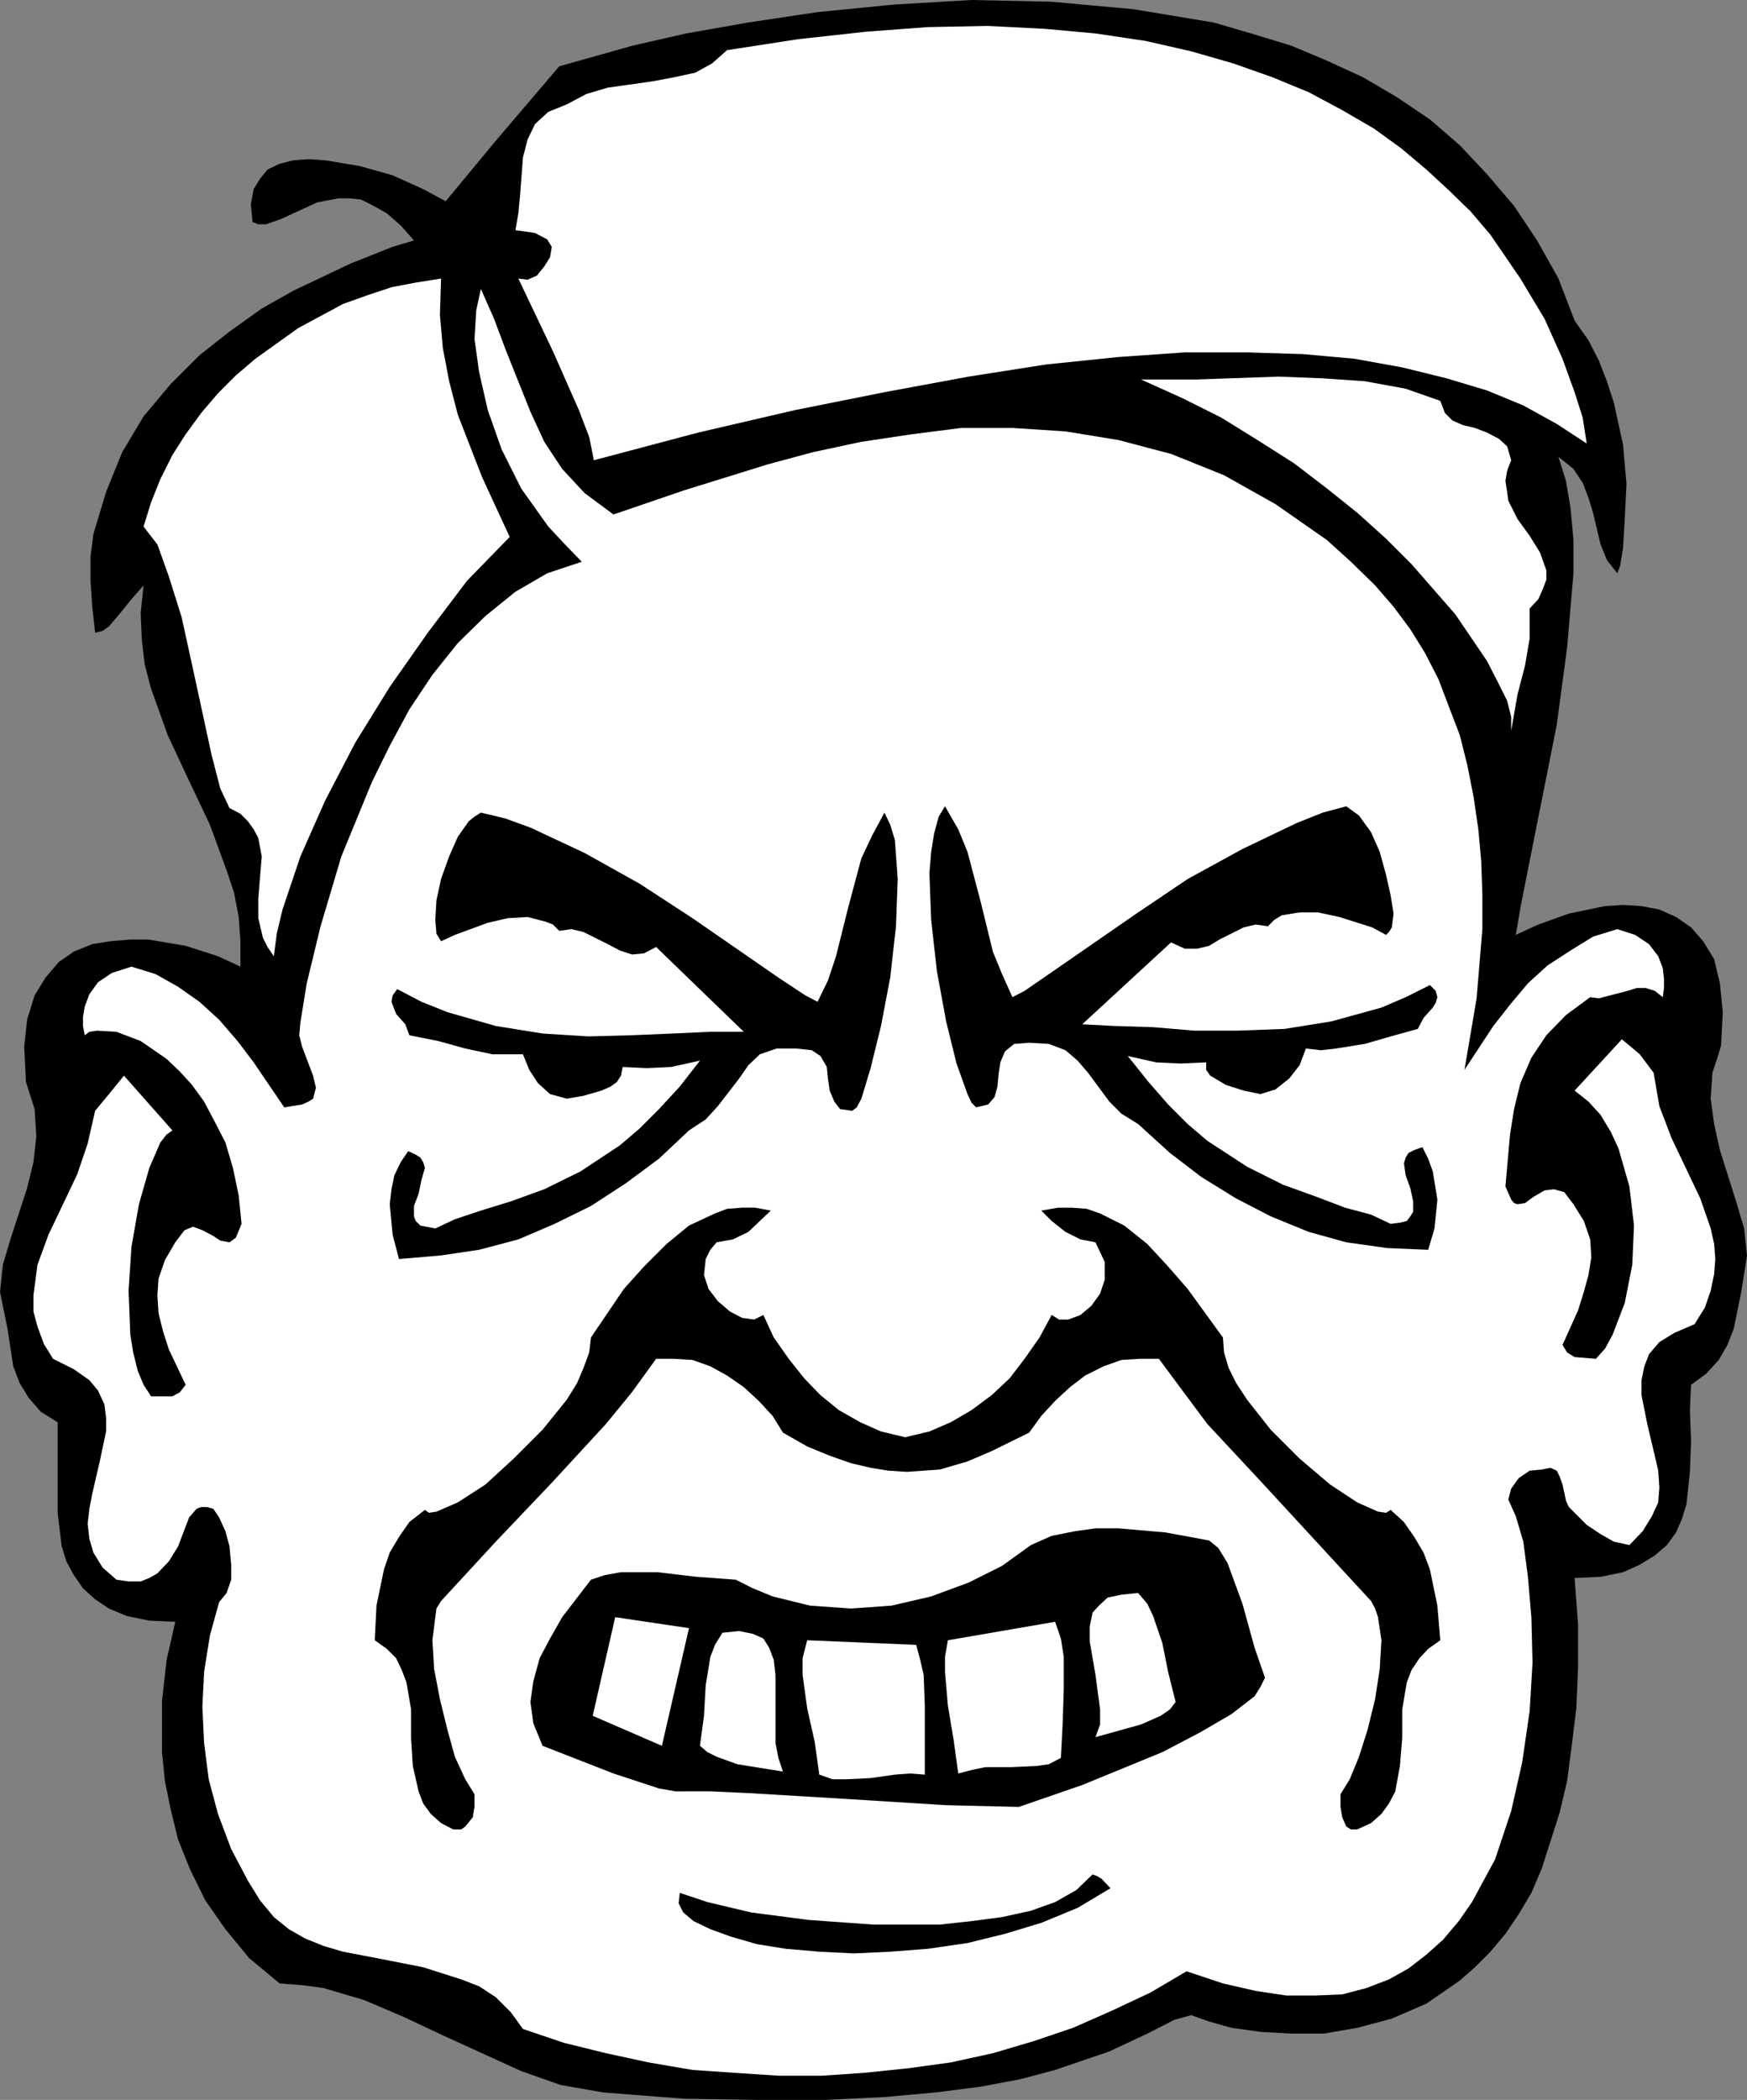
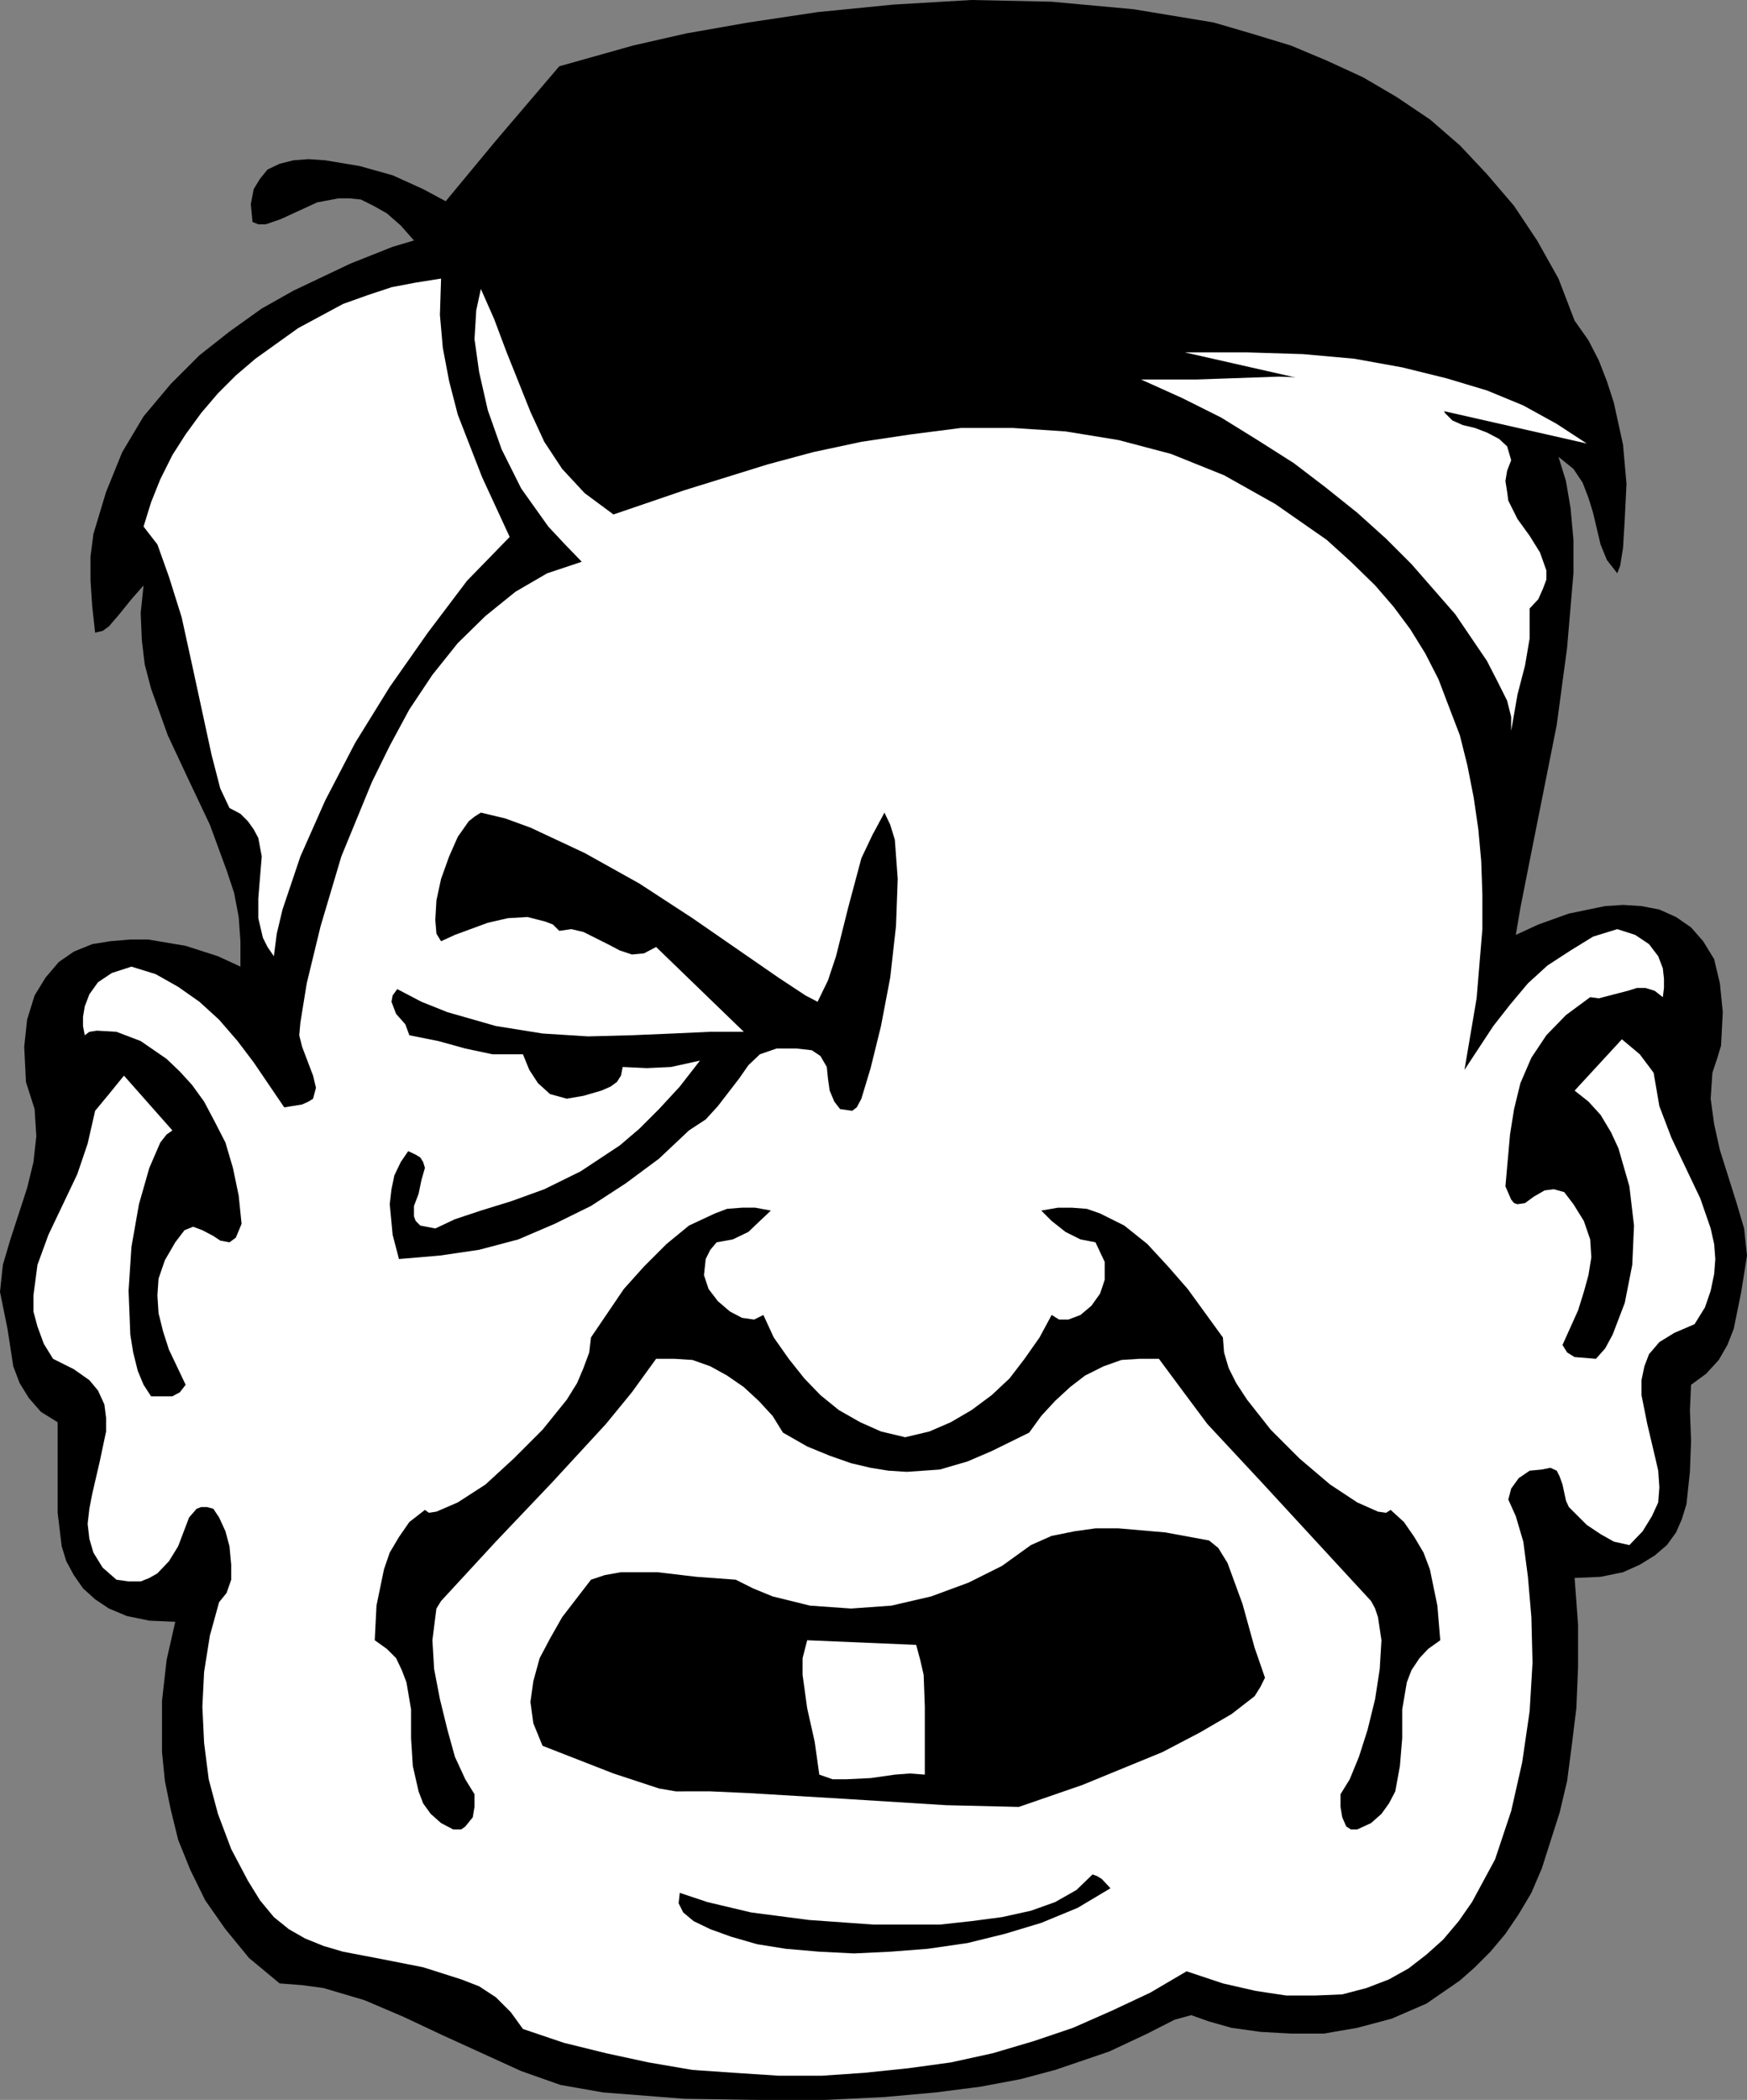
<svg xmlns="http://www.w3.org/2000/svg" xmlns:ns1="http://sodipodi.sourceforge.net/DTD/sodipodi-0.dtd" xmlns:ns2="http://www.inkscape.org/namespaces/inkscape" version="1.0" width="129.556mm" height="155.668mm" id="svg15" ns1:docname="Sinister.wmf">
  <rect width="100%" height="100%" fill="#808080" stroke="none" />
  <ns1:namedview id="namedview15" pagecolor="#ffffff" bordercolor="#000000" borderopacity="0.25" ns2:showpageshadow="2" ns2:pageopacity="0.0" ns2:pagecheckerboard="0" ns2:deskcolor="#d1d1d1" ns2:document-units="mm" />
  <defs id="defs1">
    <pattern id="WMFhbasepattern" patternUnits="userSpaceOnUse" width="6" height="6" x="0" y="0" />
  </defs>
  <path style="fill:#000000;fill-opacity:1;fill-rule:evenodd;stroke:none" d="m 441.341,442.113 0.97,13.089 v 11.958 l -0.485,11.473 -1.293,10.503 -1.293,9.857 -2.101,8.888 -2.586,8.08 -2.424,7.595 -2.909,6.787 -3.555,5.979 -3.717,5.494 -4.202,5.009 -4.363,4.363 -4.202,3.717 -9.373,6.464 -9.696,4.201 -9.696,2.585 -9.373,1.616 h -9.211 l -8.565,-0.485 -8.08,-1.131 -6.303,-1.778 -5.01,-1.778 -4.687,1.293 -7.595,3.878 -10.666,5.009 -15.191,5.171 -9.696,2.585 -11.151,2.101 -12.605,1.616 -14.383,1.293 -16.645,0.808 h -18.584 l -20.847,-0.323 -22.786,-1.778 -11.959,-2.101 -10.989,-3.878 -10.989,-5.009 -10.989,-5.009 -10.989,-5.171 -10.989,-4.686 -11.474,-3.393 -5.979,-0.808 -6.303,-0.485 -8.565,-7.11 -6.626,-8.08 -5.656,-8.08 -4.202,-8.564 -3.394,-8.403 -2.101,-8.564 -1.616,-7.918 -0.808,-8.08 v -14.382 l 1.293,-11.473 2.424,-10.665 -7.272,-0.323 -6.303,-1.293 -5.01,-2.101 -3.878,-2.585 -3.394,-3.07 -2.586,-3.717 -2.101,-3.878 -1.293,-4.201 -1.131,-9.372 v -9.211 -8.564 -7.595 L 11.474,395.575 8.08,391.697 5.495,387.495 3.717,382.809 2.101,372.306 0,361.964 l 0.808,-7.595 2.101,-7.11 4.687,-14.382 1.778,-7.272 0.808,-7.272 -0.485,-7.595 -2.424,-7.595 -0.485,-9.857 0.808,-7.595 2.101,-6.787 3.07,-5.009 3.717,-4.363 4.202,-2.909 5.171,-2.101 5.01,-0.808 5.656,-0.485 h 5.01 l 10.504,1.778 9.05,2.909 6.303,2.909 v -7.11 l -0.485,-6.787 -1.293,-6.787 -2.101,-6.302 -4.687,-12.766 -5.818,-12.281 -5.979,-12.766 -4.687,-13.089 -1.778,-6.787 -0.808,-6.787 -0.323,-7.595 0.808,-7.756 -3.394,3.878 -3.394,4.201 -2.909,3.393 -1.778,1.293 -2.101,0.485 -0.808,-7.272 -0.485,-7.272 v -6.787 l 0.808,-6.302 3.555,-11.796 4.525,-11.15 5.979,-10.019 7.595,-9.049 8.08,-8.08 8.403,-6.625 9.05,-6.464 8.888,-5.009 15.999,-7.595 11.797,-4.686 5.979,-1.778 -3.717,-4.201 -3.878,-3.393 -3.717,-2.101 -3.555,-1.778 -3.232,-0.323 h -3.07 l -5.979,1.131 -10.181,4.686 -4.202,1.454 h -2.101 l -1.616,-0.646 -0.485,-5.009 0.808,-4.201 1.778,-2.909 2.101,-2.585 3.394,-1.616 3.878,-0.97 4.202,-0.323 4.687,0.323 9.696,1.616 9.211,2.585 8.565,3.878 6.303,3.393 14.06,-16.967 17.776,-20.845 20.685,-5.817 L 192.309,9.372 209.762,6.302 229.155,3.393 250.325,1.293 272.303,0 l 22.463,0.485 22.948,2.101 22.463,3.717 10.504,3.07 11.151,3.393 10.019,4.201 10.181,4.686 9.373,5.494 9.373,6.302 8.403,7.272 7.595,8.08 7.595,8.888 6.464,9.695 5.979,10.665 4.525,11.796 3.878,5.494 2.909,5.656 2.262,5.817 1.939,5.979 2.586,11.796 0.97,10.988 -0.485,9.857 -0.485,8.08 -0.808,5.009 -0.808,2.101 -2.909,-3.717 -1.778,-4.363 -2.101,-8.888 -1.293,-4.201 -1.616,-4.201 -2.586,-3.878 -4.202,-3.393 2.101,6.787 1.293,7.595 0.808,8.888 v 9.372 l -1.778,20.845 -2.909,21.653 -7.595,38.136 -2.586,13.089 -1.293,7.595 6.303,-2.909 8.565,-3.07 10.181,-2.101 5.01,-0.323 5.171,0.323 5.01,0.97 4.687,2.101 4.202,2.909 3.394,3.878 3.07,5.009 1.616,6.787 0.808,8.08 -0.485,9.372 -1.131,3.717 -1.293,3.878 -0.485,7.272 0.97,7.11 1.616,7.272 4.687,14.866 2.101,7.11 0.808,7.595 -1.616,10.18 -2.101,10.342 -1.778,4.525 -2.424,4.201 -3.555,3.878 -4.202,3.07 -0.323,7.11 0.323,8.564 -0.323,8.726 -0.97,9.049 -1.293,4.201 -1.616,3.717 -2.586,3.555 -3.394,2.909 -4.202,2.585 -4.687,2.101 -6.303,1.293 z" id="path1" />
  <path style="fill:#ffffff;fill-opacity:1;fill-rule:evenodd;stroke:none" d="m 410.474,299.752 8.08,-12.281 4.687,-5.979 5.01,-5.979 5.495,-5.009 6.464,-4.201 6.303,-3.878 6.787,-2.101 5.01,1.616 3.878,2.585 2.586,3.393 1.293,3.393 0.323,2.909 v 2.585 l -0.323,2.585 -2.262,-1.778 -2.586,-0.808 h -2.424 l -2.586,0.808 -5.01,1.293 -3.07,0.808 -2.424,-0.323 -6.787,5.009 -5.495,5.656 -4.202,6.302 -3.07,7.11 -1.778,7.272 -1.131,7.11 -1.293,14.543 1.616,3.717 0.808,0.97 0.97,0.323 2.101,-0.323 2.424,-1.778 3.07,-1.778 2.586,-0.323 2.909,0.808 2.586,3.393 2.909,4.686 1.778,5.171 0.323,5.009 -0.808,5.009 -1.293,4.686 -1.616,5.171 -4.363,9.695 1.293,2.101 2.101,1.293 5.979,0.485 2.586,-2.909 2.101,-3.878 3.394,-8.888 2.101,-10.665 0.485,-10.988 -1.293,-10.988 -3.07,-10.665 -2.101,-4.525 -2.909,-4.848 -3.394,-3.717 -3.878,-3.07 13.252,-14.382 5.01,4.201 3.878,5.171 1.616,9.372 3.394,8.888 8.08,16.967 2.909,8.403 0.97,4.363 0.323,4.201 -0.323,4.201 -0.97,4.686 -1.616,4.686 -2.909,4.686 -5.656,2.424 -4.202,2.585 -2.909,3.393 -1.293,3.393 -0.808,3.878 v 4.201 l 1.616,8.08 2.101,8.888 0.97,4.201 0.323,4.686 -0.323,4.201 -1.778,3.878 -2.586,4.201 -3.717,3.878 -4.363,-0.97 -3.717,-2.101 -3.878,-2.585 -3.394,-3.393 -1.616,-1.616 -0.808,-1.778 -0.97,-4.525 -0.808,-2.262 -0.808,-1.616 -1.778,-0.808 -2.424,0.485 -3.394,0.323 -3.07,2.101 -2.101,2.909 -0.808,3.07 2.101,4.686 2.101,7.11 1.293,9.857 0.97,11.311 0.323,12.766 -0.808,13.574 -2.101,14.382 -3.07,13.574 -4.525,13.574 -6.464,11.958 -3.717,5.332 -4.363,5.171 -4.687,4.201 -5.01,3.878 -5.495,3.07 -6.303,2.424 -6.787,1.778 -7.595,0.323 h -8.08 l -8.565,-1.293 -9.211,-2.101 -10.181,-3.393 -10.181,5.979 -10.666,5.009 -10.989,4.848 -10.989,3.717 -11.474,3.393 -11.797,2.585 -11.797,1.616 -12.444,1.293 -11.797,0.808 h -12.282 l -12.282,-0.808 -11.797,-0.808 -12.282,-2.101 -11.959,-2.585 -11.797,-2.909 -11.474,-3.878 -3.394,-4.686 -4.202,-4.201 -4.687,-3.07 -5.01,-1.939 -10.666,-3.393 -11.474,-2.262 -10.989,-2.101 -5.495,-1.616 -5.171,-2.101 -4.525,-2.585 -4.202,-3.393 -3.878,-4.686 -3.394,-5.494 -4.687,-8.888 -3.717,-9.857 -2.586,-9.695 -1.293,-10.18 -0.485,-10.18 0.485,-9.695 1.616,-10.18 2.586,-9.372 2.101,-2.585 1.293,-3.717 v -4.201 l -0.485,-5.171 -1.131,-4.201 -1.778,-3.878 -1.616,-2.424 -1.778,-0.485 h -1.616 l -1.293,0.485 -2.101,2.424 -3.07,8.08 -2.586,4.201 -3.232,3.393 -2.262,1.293 -2.424,0.97 h -3.394 l -3.394,-0.485 -3.878,-3.393 -2.586,-4.201 -1.131,-3.878 -0.485,-4.201 0.485,-4.201 0.808,-4.201 2.101,-9.049 1.778,-8.403 v -3.878 l -0.485,-3.717 -1.778,-3.878 -2.424,-2.909 -4.363,-3.07 -5.818,-2.909 -2.586,-4.201 -1.778,-4.848 -1.131,-4.201 v -4.525 l 1.131,-8.564 3.07,-8.403 8.08,-16.967 2.909,-8.564 2.101,-9.211 3.878,-4.686 4.202,-5.171 13.575,15.351 -1.616,1.131 -1.778,2.262 -3.07,7.11 -2.909,10.18 -2.101,11.958 -0.808,12.281 0.485,12.281 0.808,5.009 1.293,5.171 1.616,3.878 2.101,3.232 h 5.979 l 2.101,-1.131 1.616,-2.101 -4.687,-9.857 -1.616,-5.009 -1.293,-5.171 -0.323,-5.009 0.323,-4.686 1.778,-5.171 2.909,-5.009 2.586,-3.393 2.424,-0.97 2.586,0.97 3.07,1.616 1.939,1.293 2.586,0.485 1.778,-1.293 1.616,-3.878 -0.808,-7.918 -1.616,-7.756 -2.101,-7.11 -3.07,-5.979 -2.909,-5.494 -3.394,-4.686 -3.394,-3.717 -3.717,-3.555 -7.272,-5.009 -6.787,-2.585 -5.495,-0.323 -2.101,0.323 -1.293,0.97 -0.485,-2.585 v -2.585 l 0.485,-2.909 1.293,-3.393 2.424,-3.393 3.878,-2.585 5.495,-1.778 6.787,2.101 6.303,3.555 5.979,4.201 5.495,5.009 5.171,5.979 4.525,5.979 8.565,12.604 5.01,-0.808 1.778,-0.808 1.293,-0.808 0.808,-3.07 -0.808,-3.393 -3.07,-8.08 -0.808,-3.232 0.323,-3.555 1.778,-10.988 3.878,-15.998 5.818,-19.553 8.565,-20.845 5.01,-10.18 5.495,-10.18 6.464,-9.695 7.111,-8.888 7.757,-7.595 8.403,-6.787 8.888,-5.171 9.696,-3.232 -4.687,-4.848 -4.687,-5.009 -7.595,-10.665 -5.495,-10.988 -3.878,-10.988 -2.424,-10.665 -1.293,-9.211 0.485,-8.08 1.293,-5.979 3.717,8.403 3.394,9.049 6.787,16.967 3.878,8.403 5.01,7.595 6.303,6.787 8.08,5.979 19.877,-6.787 23.433,-7.272 12.605,-3.393 13.575,-2.909 14.06,-2.101 13.898,-1.778 h 14.383 l 14.868,0.97 14.868,2.424 14.706,3.878 14.868,5.979 14.383,8.08 14.383,10.019 6.787,6.14 6.787,6.625 5.171,5.979 4.687,6.302 4.202,6.787 3.717,7.272 3.07,8.08 2.909,7.595 2.101,8.403 1.778,9.049 1.293,8.888 0.808,8.888 0.323,9.372 v 9.695 l -1.616,19.391 z" id="path2" />
-   <path style="fill:#ffffff;fill-opacity:1;fill-rule:evenodd;stroke:none" d="m 444.734,124.264 -8.403,-5.494 -9.373,-5.171 -10.181,-4.201 -11.312,-3.393 -12.444,-3.07 -13.413,-2.424 -14.383,-1.293 -15.676,-0.485 h -17.453 l -18.584,1.293 -20.362,2.101 -21.655,3.393 -23.594,4.363 -25.049,5.009 -27.149,6.302 -29.25,7.756 -1.293,-6.464 -2.909,-7.595 -7.272,-16.482 -9.696,-20.36 2.586,0.323 2.586,-1.131 2.101,-2.585 1.616,-2.585 0.485,-2.909 -1.293,-2.101 -3.394,-1.778 -5.495,-0.808 0.808,-4.686 0.485,-5.009 0.808,-10.665 1.293,-5.009 2.101,-4.363 3.717,-3.393 5.171,-2.101 5.495,-2.909 5.979,-1.778 12.605,-1.778 5.979,-1.131 5.979,-1.293 4.687,-2.585 4.202,-3.717 19.877,-3.07 19.069,-2.101 17.292,-1.293 16.968,-0.323 15.837,0.808 14.221,1.293 14.06,2.101 12.767,2.909 11.797,3.393 10.989,3.878 10.181,4.201 9.373,5.009 8.888,5.171 7.595,5.494 7.111,5.979 6.464,5.979 5.979,5.817 5.495,6.464 8.403,12.281 6.787,11.311 5.01,11.15 3.394,9.372 2.262,7.11 z" id="path3" />
+   <path style="fill:#ffffff;fill-opacity:1;fill-rule:evenodd;stroke:none" d="m 444.734,124.264 -8.403,-5.494 -9.373,-5.171 -10.181,-4.201 -11.312,-3.393 -12.444,-3.07 -13.413,-2.424 -14.383,-1.293 -15.676,-0.485 h -17.453 z" id="path3" />
  <path style="fill:#ffffff;fill-opacity:1;fill-rule:evenodd;stroke:none" d="m 123.627,78.049 -0.323,10.18 0.808,9.211 1.778,9.372 2.424,9.372 6.787,17.452 7.757,16.805 -11.959,12.281 -10.989,14.543 -10.666,15.19 -9.696,15.674 -8.403,16.159 -6.949,15.674 -5.01,14.866 -1.616,6.787 -0.808,6.302 -1.778,-2.585 -1.293,-2.585 -1.293,-5.494 v -5.494 l 0.485,-5.979 0.485,-5.817 -0.97,-5.171 -1.293,-2.424 -1.616,-2.262 -2.101,-2.101 -3.07,-1.616 -2.586,-5.494 -2.424,-9.372 -5.495,-25.37 -2.909,-13.25 -3.555,-11.311 -3.232,-9.049 -2.262,-2.909 -1.616,-2.101 2.101,-6.787 2.586,-6.464 3.394,-6.787 3.717,-5.817 4.363,-5.979 4.687,-5.494 5.01,-5.009 5.495,-4.686 11.959,-8.564 12.605,-6.787 6.787,-2.424 6.787,-2.262 6.787,-1.293 z" id="path4" />
  <path style="fill:#ffffff;fill-opacity:1;fill-rule:evenodd;stroke:none" d="m 403.687,112.306 1.293,3.393 2.101,2.101 2.909,1.293 3.394,0.808 3.394,1.293 3.394,1.778 2.262,2.101 1.131,3.878 -1.131,2.909 -0.485,2.909 0.485,3.07 0.323,2.424 2.586,5.171 3.394,4.686 2.909,4.686 1.778,5.009 v 2.585 l -0.97,2.585 -1.293,2.909 -2.424,2.585 v 4.201 4.201 l -1.293,7.595 -2.101,8.08 -1.778,10.18 v -3.878 l -1.131,-4.525 -2.586,-5.171 -3.07,-5.979 -8.888,-13.089 -12.282,-14.058 -7.111,-7.11 -8.08,-7.272 -8.888,-7.11 -8.888,-6.787 -10.181,-6.464 -10.181,-6.302 -10.989,-5.494 -11.474,-5.171 h 15.676 l 22.948,-0.808 12.282,0.485 11.797,0.808 11.474,2.101 z" id="path5" />
  <path style="fill:#000000;fill-opacity:1;fill-rule:evenodd;stroke:none" d="m 229.155,280.684 2.909,-5.979 2.262,-6.787 3.394,-13.574 3.717,-13.897 3.07,-6.464 3.394,-6.302 1.616,3.393 1.293,4.201 0.808,10.988 -0.485,13.25 -1.616,14.382 -2.586,13.574 -2.909,11.796 -2.586,8.564 -1.293,2.424 -1.293,0.97 -3.394,-0.485 -1.616,-2.101 -1.293,-3.07 -0.485,-3.393 -0.323,-3.232 -1.778,-3.07 -2.424,-1.616 -4.363,-0.485 h -5.495 l -4.687,1.616 -3.232,3.07 -2.586,3.717 -5.979,7.756 -3.394,3.717 -4.687,3.07 -8.403,7.918 -9.373,6.948 -9.696,6.302 -10.181,5.009 -10.181,4.363 -10.989,2.909 -10.989,1.616 -11.474,0.97 -1.778,-6.787 -0.808,-8.564 0.485,-4.201 0.808,-3.878 1.778,-3.717 2.101,-3.07 2.101,0.97 1.293,0.808 0.808,1.293 0.485,1.616 -0.97,3.393 -0.808,3.878 -1.293,3.393 v 2.909 l 0.485,1.293 1.293,1.293 4.202,0.808 5.495,-2.585 7.272,-2.424 8.403,-2.585 9.373,-3.393 10.181,-5.009 10.989,-7.272 5.495,-4.686 5.495,-5.494 5.818,-6.302 5.656,-7.272 -8.08,1.778 -6.787,0.323 -6.787,-0.323 -0.485,2.424 -1.131,1.778 -1.778,1.293 -2.586,1.131 -5.01,1.454 -4.687,0.808 -4.687,-1.293 -3.394,-3.07 -2.424,-3.717 -1.778,-4.363 h -8.565 l -7.595,-1.616 -7.595,-2.101 -8.08,-1.616 -1.131,-3.07 -2.586,-2.909 -1.293,-3.393 0.323,-1.778 1.293,-1.778 6.787,3.555 7.272,2.909 13.575,3.878 13.09,2.101 12.767,0.808 12.282,-0.323 11.474,-0.485 10.504,-0.485 h 9.373 l -24.564,-23.754 -3.394,1.778 -3.394,0.323 -3.394,-1.131 -3.394,-1.778 -6.787,-3.393 -3.394,-0.808 -3.394,0.485 -1.778,-1.778 -2.101,-0.808 -5.01,-1.293 -5.495,0.323 -5.656,1.293 -9.211,3.393 -3.878,1.778 -1.293,-2.101 -0.323,-3.878 0.323,-5.494 1.293,-5.979 2.262,-6.302 2.424,-5.494 3.07,-4.363 1.616,-1.293 1.778,-1.131 6.787,1.616 7.111,2.585 15.191,7.11 15.352,8.564 14.868,9.695 24.079,16.644 7.595,5.009 z" id="path6" />
  <path style="fill:#000000;fill-opacity:1;fill-rule:evenodd;stroke:none" d="m 311.249,529.049 -9.211,5.494 -10.181,4.201 -10.181,3.07 -10.504,2.585 -11.151,1.616 -10.504,0.808 -10.181,0.485 -9.696,-0.485 -9.373,-0.808 -8.08,-1.293 -7.272,-2.101 -5.818,-2.101 -4.687,-2.262 -2.909,-2.424 -1.293,-2.585 0.323,-2.909 7.757,2.585 12.282,2.909 16.16,2.101 18.1,1.293 h 18.584 l 8.888,-0.97 8.565,-1.131 8.08,-1.778 6.787,-2.424 5.979,-3.393 4.525,-4.363 1.293,0.485 1.293,0.808 z" id="path7" />
-   <path style="fill:#000000;fill-opacity:1;fill-rule:evenodd;stroke:none" d="m 283.777,279.391 -2.909,-6.464 -2.586,-6.302 -3.394,-13.897 -3.717,-14.058 -2.586,-6.302 -3.717,-6.464 -1.778,2.909 -1.293,4.848 -0.808,5.009 -0.485,5.979 0.485,13.089 1.616,14.382 2.586,14.058 2.909,11.796 3.07,8.564 1.131,2.424 1.293,1.293 3.394,-0.808 1.778,-2.101 0.808,-2.909 0.323,-3.555 0.485,-3.232 1.293,-3.07 2.586,-2.101 4.202,-0.323 5.495,0.323 4.687,1.778 3.394,2.909 2.909,3.393 5.979,8.08 3.394,3.393 4.687,2.909 8.888,8.08 8.888,6.787 9.696,5.979 9.696,5.009 10.666,4.363 10.504,2.909 11.474,1.616 11.474,0.485 1.778,-5.979 0.808,-8.08 -1.293,-7.918 -1.293,-3.555 -1.616,-3.232 -2.262,0.808 -1.616,0.808 -0.808,1.293 -0.485,1.616 0.485,3.393 1.293,3.555 0.808,3.717 v 2.909 l -0.808,1.293 -0.97,1.293 -1.939,0.485 -2.586,0.323 -5.495,-2.585 -7.272,-1.939 -8.08,-3.07 -9.373,-3.393 -10.019,-5.009 -11.151,-7.272 -5.495,-4.686 -5.495,-5.494 -5.495,-6.302 -5.818,-7.272 7.919,1.778 6.787,0.323 7.272,-0.323 v 2.101 l 1.131,1.616 4.363,2.585 5.01,1.616 4.687,0.97 4.202,-1.293 3.878,-3.07 2.909,-3.717 1.778,-4.686 4.202,0.485 4.202,-0.485 8.08,-1.293 7.272,-2.101 7.595,-2.101 1.616,-3.07 2.586,-2.909 0.808,-1.293 0.485,-1.616 -0.485,-1.778 -1.616,-1.616 -6.787,3.393 -6.787,2.909 -14.06,3.878 -13.09,2.101 -13.09,0.485 h -12.282 l -11.474,-0.97 -10.504,-0.323 -9.373,-0.485 24.887,-22.946 3.878,1.778 h 3.394 l 3.394,-0.808 2.909,-1.778 6.787,-3.393 3.394,-0.808 3.394,0.485 1.778,-1.778 2.101,-1.293 5.01,-0.808 h 5.171 l 5.979,1.293 9.211,2.909 3.878,2.101 0.808,-0.808 0.808,-1.293 0.485,-3.878 -0.808,-5.009 -1.293,-5.817 -1.778,-6.464 -2.424,-5.494 -3.394,-4.686 -3.555,-2.585 -6.626,1.778 -7.272,2.909 -15.191,7.272 -15.352,8.403 -14.383,9.695 -24.079,16.644 -7.272,5.009 z" id="path8" />
  <path style="fill:#000000;fill-opacity:1;fill-rule:evenodd;stroke:none" d="m 288.463,401.392 3.394,-4.686 3.878,-4.201 4.202,-3.878 4.202,-3.232 5.171,-2.585 5.01,-1.778 5.01,-0.323 h 5.495 l 6.949,9.372 6.626,8.888 15.352,16.482 15.191,16.482 15.352,16.644 1.131,2.101 0.808,2.424 0.97,6.464 -0.485,8.08 -1.293,8.403 -2.101,8.564 -2.424,7.595 -2.586,6.302 -2.586,4.201 v 3.555 l 0.485,2.909 1.131,2.585 1.293,0.808 h 1.778 l 3.878,-1.778 2.909,-2.585 2.101,-2.909 1.778,-3.393 1.293,-7.11 0.646,-7.756 v -8.08 l 1.293,-7.595 1.293,-3.393 2.262,-3.393 2.424,-2.585 3.394,-2.424 -0.808,-9.695 -2.101,-10.18 -1.778,-4.686 -2.586,-4.363 -2.909,-4.201 -3.717,-3.393 -1.293,0.808 -2.262,-0.323 -5.818,-2.585 -7.595,-5.009 -8.565,-7.272 -8.08,-8.08 -6.626,-8.403 -3.07,-4.686 -2.101,-4.201 -1.293,-4.363 -0.323,-4.201 -9.858,-13.574 -5.495,-6.302 -5.818,-6.302 -6.464,-5.171 -6.787,-3.393 -3.717,-1.293 -4.202,-0.323 h -3.878 l -4.687,0.808 2.909,2.909 3.878,3.07 4.202,2.101 4.202,0.808 2.586,5.494 v 5.009 l -1.293,3.878 -2.424,3.393 -3.07,2.585 -3.394,1.293 h -2.586 l -2.101,-1.293 -3.394,6.302 -4.202,5.979 -4.202,5.494 -5.01,4.686 -5.656,4.201 -5.818,3.393 -5.979,2.585 -6.787,1.616 -6.787,-1.616 -5.818,-2.585 -5.979,-3.393 -5.171,-4.201 -4.525,-4.686 -4.363,-5.494 -4.202,-5.979 -2.909,-6.302 -2.586,1.293 -3.394,-0.485 -3.394,-1.778 -3.394,-2.909 -2.586,-3.393 -1.293,-3.878 0.485,-4.525 1.293,-2.585 1.778,-2.101 4.525,-0.808 4.363,-2.101 3.232,-3.07 3.07,-2.909 -4.363,-0.808 h -3.717 l -4.202,0.323 -3.394,1.293 -7.272,3.393 -6.303,5.171 -6.303,6.302 -5.656,6.302 -9.211,13.574 -0.485,4.201 -1.616,4.363 -1.778,4.201 -2.909,4.686 -6.787,8.403 -8.08,8.08 -7.919,7.272 -7.757,5.009 -5.979,2.585 -2.101,0.323 -1.131,-0.808 -4.363,3.393 -2.909,4.201 -2.586,4.363 -1.616,4.686 -2.101,10.18 -0.485,9.695 3.394,2.424 2.586,2.585 1.616,3.393 1.293,3.393 1.293,7.595 v 8.08 l 0.485,7.756 1.616,7.11 1.293,3.393 2.101,2.909 2.909,2.585 3.394,1.778 h 2.262 l 1.131,-0.808 2.101,-2.585 0.485,-2.909 v -3.555 l -2.586,-4.201 -2.909,-6.302 -2.101,-7.595 -2.101,-8.564 -1.616,-8.403 -0.485,-8.08 0.808,-6.464 0.323,-2.424 1.293,-2.101 15.352,-16.644 15.676,-16.482 15.191,-16.482 7.272,-8.888 6.787,-9.372 h 5.01 l 5.171,0.323 5.01,1.778 4.687,2.585 4.687,3.232 4.202,3.878 3.878,4.201 2.909,4.686 6.787,3.878 6.303,2.585 5.979,2.101 5.495,1.293 5.01,0.808 5.171,0.323 9.211,-0.646 7.757,-2.262 6.787,-2.909 z" id="path9" />
  <path style="fill:#000000;fill-opacity:1;fill-rule:evenodd;stroke:none" d="m 191.824,501.902 h -2.424 l -4.687,-0.808 -12.767,-4.201 -19.877,-7.756 -2.586,-6.302 -0.808,-5.979 0.808,-5.817 1.778,-6.464 2.909,-5.494 3.394,-5.979 8.08,-10.503 3.878,-1.293 4.525,-0.808 h 10.181 l 10.989,1.293 10.989,0.808 4.848,2.424 5.495,2.262 10.504,2.585 11.474,0.808 11.312,-0.808 11.151,-2.585 10.504,-3.878 9.373,-4.686 8.08,-5.817 5.818,-2.585 6.464,-1.293 5.818,-0.808 h 6.464 l 13.09,1.131 12.282,2.262 2.586,2.101 2.586,4.201 4.202,11.473 3.394,12.281 2.909,8.403 -1.293,2.585 -1.616,2.585 -6.464,5.009 -8.888,5.171 -10.504,5.494 -22.463,9.211 -17.776,6.14 -20.362,-0.485 -28.442,-1.778 -26.988,-1.616 -10.666,-0.485 z" id="path10" />
-   <path style="fill:#ffffff;fill-opacity:1;fill-rule:evenodd;stroke:none" d="m 219.781,496.408 -13.09,-2.101 -5.818,-2.101 -2.586,-1.293 -2.101,-1.778 1.131,-8.403 0.485,-8.564 1.293,-7.918 1.293,-3.393 2.101,-3.393 4.687,-0.485 3.878,0.808 2.909,1.293 1.616,2.585 1.293,3.393 0.485,4.201 v 9.372 9.695 l 0.808,4.201 1.293,3.878 z" id="path11" />
  <path style="fill:#ffffff;fill-opacity:1;fill-rule:evenodd;stroke:none" d="m 256.789,460.858 1.131,4.201 0.97,4.201 0.323,8.888 v 9.857 9.211 l -4.202,-0.323 -4.202,0.323 -6.787,0.97 -6.787,0.323 h -3.878 l -3.717,-1.293 -1.293,-9.211 -2.101,-9.372 -1.293,-9.372 v -4.686 l 1.293,-5.009 z" id="path12" />
-   <path style="fill:#ffffff;fill-opacity:1;fill-rule:evenodd;stroke:none" d="m 307.048,486.712 12.767,-3.555 5.495,-2.424 2.586,-1.778 1.616,-2.101 -2.101,-8.403 -1.616,-8.08 -2.586,-7.595 -1.616,-3.393 -2.586,-3.07 -4.687,0.485 -3.878,0.808 -2.424,2.262 -1.778,1.939 -0.808,3.878 v 4.201 l 1.616,9.372 1.293,9.695 v 4.201 z" id="path13" />
-   <path style="fill:#ffffff;fill-opacity:1;fill-rule:evenodd;stroke:none" d="m 265.677,459.565 -0.808,4.686 v 4.201 l 0.808,9.372 1.616,9.695 1.293,9.372 3.717,-0.97 3.878,-0.808 h 7.272 l 7.111,-0.323 3.394,-0.485 3.394,-1.778 0.485,-9.372 0.323,-9.695 v -9.211 l -0.808,-5.171 -1.616,-4.686 z" id="path14" />
-   <path style="fill:#ffffff;fill-opacity:1;fill-rule:evenodd;stroke:none" d="m 193.117,456.172 -7.595,32.965 -19.392,-8.403 6.303,-27.632 z" id="path15" />
</svg>